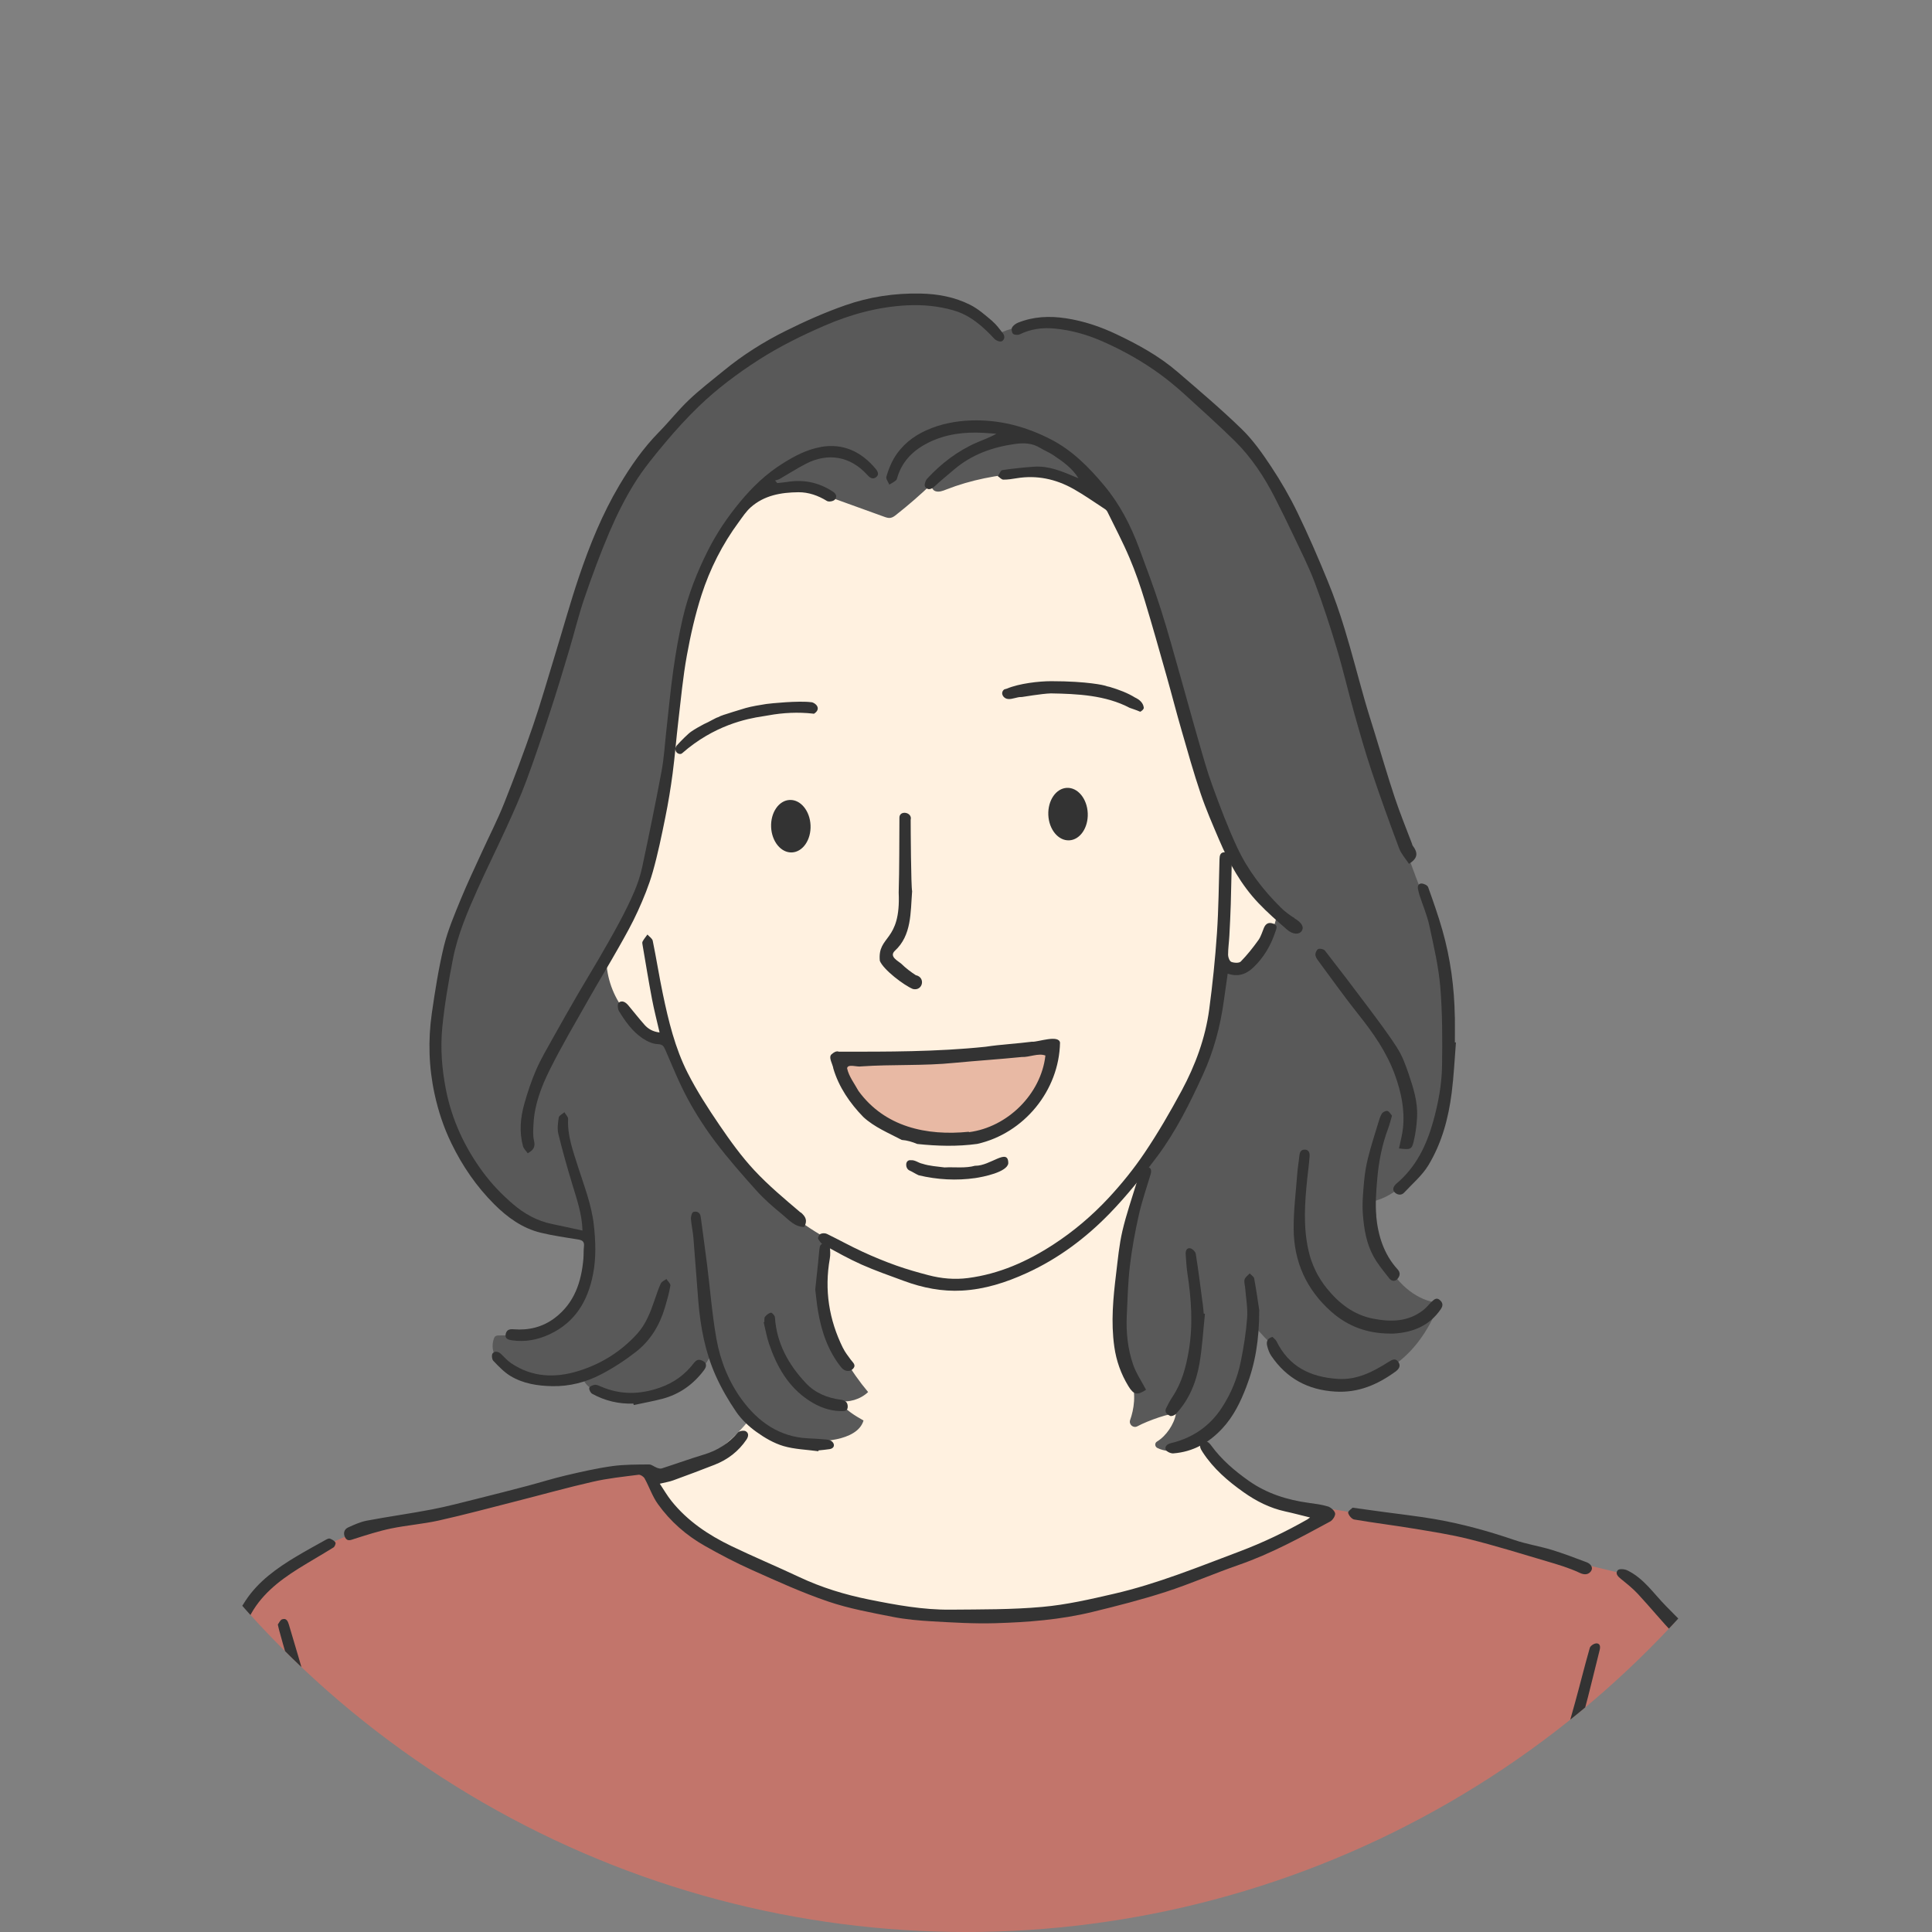
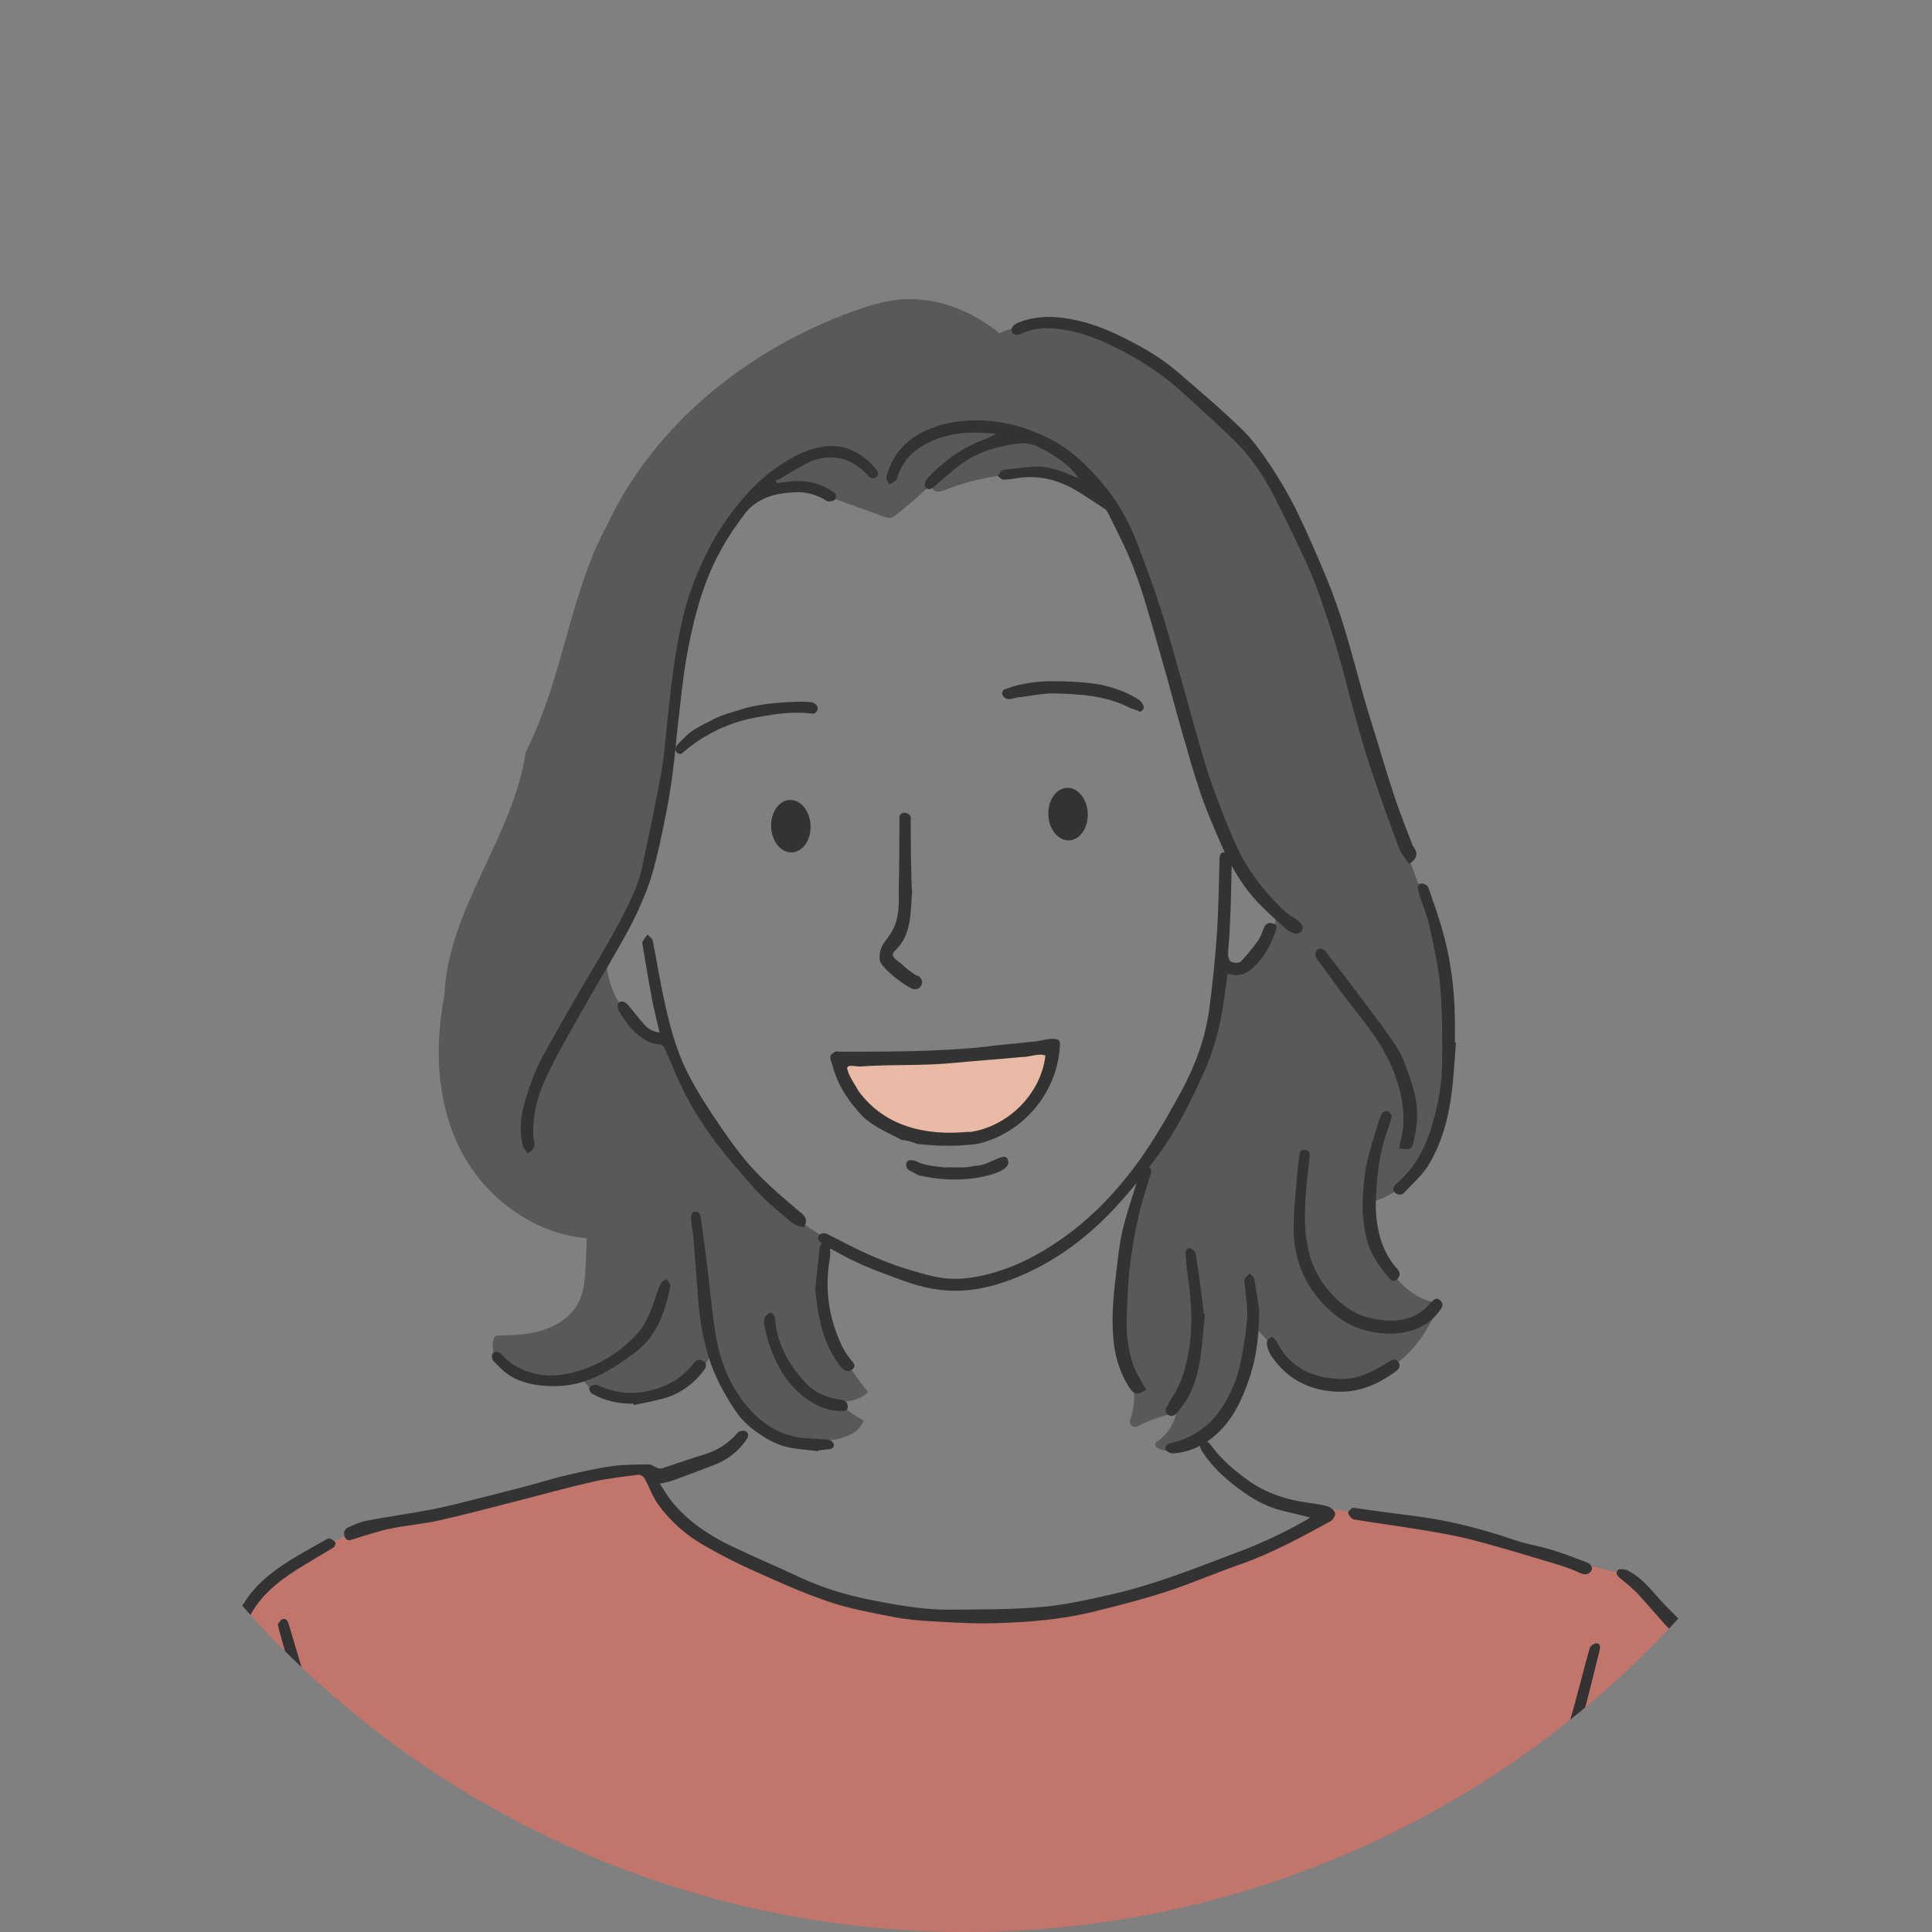
<svg xmlns="http://www.w3.org/2000/svg" id="_レイヤー_2" data-name="レイヤー 2" viewBox="0 0 345 345">
  <rect x="0" y="0" width="345" height="345" fill="#808080" stroke="none" />
  <defs>
    <style>
      .cls-1 {
        fill: none;
      }

      .cls-2 {
        fill: #c2756b;
      }

      .cls-3 {
        fill: #fff1e0;
      }

      .cls-4 {
        fill: #595959;
      }

      .cls-5 {
        fill: #333;
      }

      .cls-6 {
        clip-path: url(#clippath);
      }

      .cls-7 {
        fill: #e8b9a4;
      }
    </style>
    <clipPath id="clippath">
      <circle class="cls-1" cx="172.5" cy="172.5" r="172.5" />
    </clipPath>
  </defs>
  <g id="_レイヤー_1-2" data-name="レイヤー 1">
    <g class="cls-6">
      <g>
-         <path class="cls-3" d="M208.74,236.71c-1.56-8.69-3.12-17.42-3.2-26.25-.01-1.15,0-2.32.36-3.41.42-1.31,1.28-2.43,2.09-3.54,6.39-8.82,10.17-19.51,10.75-30.39,2.01.22,4.04-.76,5.46-2.2,1.41-1.43,2.32-3.28,3.2-5.09,1.32-2.7,2.66-5.53,2.58-8.53-.07-2.87-1.45-5.52-2.66-8.13-5.71-12.2-8.6-25.5-12.86-38.29-4.25-12.79-10.21-25.54-20.5-34.24-2.8-2.37-6.01-4.44-9.63-5.02-2.88-.46-5.83.06-8.7.61-6.62,1.28-13.9,3.2-17.51,8.89-.67-2.91-3.5-4.81-6.33-5.09-2.83-.28-5.62.74-8.18,1.96-11.6,5.55-20.64,15.74-26.04,27.41-5.39,11.67-7.3,24.75-6.88,37.6.14,4.35.54,8.76-.45,13-.71,3.04-2.11,5.87-3.65,8.58-.67,1.18-1.38,2.36-1.73,3.68-.39,1.45-.33,2.98-.16,4.47.49,4.25,1.9,8.4,4.11,12.08,3.54,5.91,9.06,10.49,15.39,12.85,3.01,3.29,5.45,7.06,8.22,10.55,2.78,3.49,6.01,6.78,8.99,8.35,1.47,10.13,1.09,20.82-3.26,30.08-4.35,9.26-13.21,16.81-23.42,17.59,1.58,6.69,7.63,11.23,13.26,15.19,5.55,3.9,11.17,7.84,17.49,10.31,5.23,2.04,10.82,3.03,16.41,3.48,8.23.67,16.56.22,24.67-1.35,8.72-1.68,17.14-4.63,25.52-7.56,5.66-1.98,11.35-3.98,16.64-6.82,3.44-1.85,6.73-4.08,9.21-7.1-7.76-.4-15.32-3.86-20.68-9.49-5.27-6.77-7-15.71-8.52-24.2Z" />
        <path class="cls-7" d="M187.62,187.22c-12.36,2.39-25.21.18-37.79,2.67,1.22,5.3,5.12,9.82,10.01,12.19,4.89,2.37,10.66,2.69,15.92,1.29,1.76-.47,3.48-1.13,4.99-2.13,4.56-3.03,6.59-8.82,6.87-14.02Z" />
        <path class="cls-2" d="M309.66,302.12c-1.95-3.4-4.75-6.23-7.51-9.01-3.95-3.98-7.9-7.96-11.85-11.94-4.97-1.33-10.58-2.43-16.04-4.08-3.34-1.01-6.63-2.22-10.01-3.07-2.76-.7-5.58-1.15-8.39-1.61-6.05-.98-12.11-1.96-18.16-2.94-5.09,5.01-11.67,7.41-18.04,9.61-9.9,3.41-19.9,6.7-30.24,8.28-19.57,2.99-40.06-.39-57.64-9.5-6.11-3.17-12.17-7.34-14.99-13.62-2.08-1.83-3.92-1.49-5.62-1.14-10.51,2.16-21.03,4.33-31.54,6.49-10.04,2.07-20.5,4.33-28.46,10.78-7.23,5.86-11.57,14.56-14.74,23.31-.86,2.37-1.65,4.78-1.96,7.28-.26,2.14-.16,4.34-.65,6.44-.5,2.11-1.58,4.03-2.38,6.05-2.84,7.16-2.06,15.19-1.23,22.85l285.43.28c-.34-8.75-.88-17.49-1.62-26.21-.53-6.28-1.22-12.78-4.36-18.25Z" />
        <path class="cls-4" d="M255.62,163.48c-5.39-12.34-8.72-25.04-12.39-37.58-3.67-12.54-7.75-25.09-14.21-36.45-6.46-11.36-15.51-21.58-27.16-27.51-3.98-2.03-8.26-3.54-12.7-4.07-3.67-.44-7.36.21-10.73,1.63-5.02-4.12-11.46-6.61-17.86-6-2.82.27-5.55,1.12-8.21,2.08-18.7,6.77-35.51,20.14-43.95,38.19-6.74,12.37-7.74,27.1-14.53,40.52-2.22,15.24-13.91,28-14.52,43.46-1.82,9.24-1.39,19.19,2.88,27.59,4.27,8.4,12.82,14.91,22.55,15.79-.07,1.55-.13,3.1-.2,4.66-.1,2.32-.22,4.73-1.29,6.8-1.23,2.39-3.61,4.03-6.16,4.88-2.55.85-5.28.99-7.96,1-.27,0-.56,0-.76.18-.08.07-.14.16-.18.26-.51,1.32-.32,2.82.64,3.85,4.47,4.83,9.76,4.34,15.24,3.47.87,2.12,3.5,2.77,5.76,3.14,1.44.24,2.89.47,4.36.48,5.01.02,9.93-2.89,12.53-7.53,1.89,2.53,2.73,5.7,4.5,8.32,3.81,5.65,11.51,7.75,18.18,6.35,1.99-.42,4.19-1.37,4.75-3.33-1.51-.86-3.02-1.72-4.49-3.5,1.88.34,3.92-.26,5.31-1.58-3.13-3.74-5.68-8.02-7.04-12.7-1.36-4.68-1.48-9.79.13-14.48-4.75-2.57-9.08-5.91-12.79-10.36-7.45-7-13.17-15.81-16.55-25.45-6.16-1.87-10.67-8.16-10.49-14.87,4.31-4.1,6.05-10.13,7.53-15.89,2.07-8.02,3.97-16.16,4.23-24.99.39-10.58,2.98-21.08,7.55-30.64,1.5-3.13,3.24-6.22,5.75-8.62,2.5-2.41,5.87-4.09,9.35-3.3,1.8.16,3.52.78,5.22,1.39,3.32,1.2,6.64,2.4,9.96,3.6.36.13.74.26,1.11.21.41-.06.75-.31,1.07-.57,2.19-1.72,4.29-3.56,6.42-5.58.05-.07.11-.14.2-.18-.07.06-.13.12-.2.18-.29.42,0,1.18.54,1.37.63.23,1.32-.03,1.94-.28,4.41-1.73,9.13-2.65,14.06-2.96,3.73-.48,7.62.35,10.84,2.3,3.22,1.95,5.75,5.02,7.75,8.99,3.85,12.95,7.7,25.9,11.54,38.85,2.07,6.97,4.19,14.05,8.2,20,1.62,3.41,3.87,6.52,6.59,9.14-.54,2.99-2.52,5.51-4.66,7.67-.65.66-1.37,1.32-2.27,1.55-.9.23-2.02-.11-2.71-.52-.55,5.26-1.12,10.58-2.84,15.58-2.91,8.43-8.94,15.48-12.02,23.85-2.45,6.66-2.92,13.88-3.35,20.95-.23,3.77.6,9.78,1.87,13.34,1.01,2.83.52,5.53-.14,7.41-.28.8.56,1.52,1.3,1.12,1.85-1.01,6.16-2.51,6.87-2.19-.32,1.83-1.75,3.95-3.38,4.92-.45.27-.39.92.08,1.15,1.19.58,2.62.69,3.94.45,1.74-.32,3.34-1.16,4.59-1.93,4.7-5.7,7.87-12.64,9.1-19.93,3.52,3.9,7.36,8.01,12.47,9.23,4.34,1.03,9.05-.27,12.62-2.94,3.57-2.67,6.08-6.59,7.62-10.78-3.93-.33-7.27-3.25-9.17-6.7-1.91-3.45-2.63-7.42-3.32-11.3,2.89-.52,5.54-2.22,7.22-4.63,2.15-3.07,4.68-6.89,5.69-11.35,1.01-4.46,1.14-9.07,1.12-13.64-.04-7.29-.48-14.69-2.91-21.57Z" />
        <g>
          <g>
            <path class="cls-5" d="M237.08,269c-1.09-.34-2.25-.47-3.39-.63-3.86-.53-7.5-1.68-10.7-3.94-2.52-1.78-4.86-3.77-6.7-6.3-.4-.55-1.01-1.13-1.69-.52-.58.51-.21,1.13.17,1.72,1.91,2.93,4.5,5.16,7.32,7.15,2.25,1.59,4.66,2.81,7.38,3.41,1.43.31,2.84.69,4.47,1.09-.29.21-.39.29-.49.35-3.88,2.21-7.9,4.13-12.08,5.71-7.39,2.78-14.71,5.78-22.42,7.56-4.24.98-8.52,1.97-12.84,2.35-5.43.49-10.91.44-16.36.49-4.93.05-9.77-.84-14.58-1.81-4.28-.86-8.44-2.13-12.42-4-4.03-1.9-8.15-3.62-12.16-5.55-4.08-1.97-7.82-4.46-10.69-8.05-.75-.94-1.36-2-2.08-3.08,1.01-.25,1.73-.35,2.4-.6,2.47-.9,4.93-1.82,7.38-2.78,2.35-.92,4.27-2.39,5.7-4.5.4-.59.42-1.2-.15-1.5-.35-.18-1.16-.04-1.41.26-1.63,1.92-3.62,3.19-6.03,3.91-2.53.76-5.02,1.67-7.54,2.48-.25.08-.58-.01-.85-.11-.49-.18-.96-.61-1.43-.6-2.2.02-4.42,0-6.58.3-2.78.39-5.53,1.02-8.26,1.66-2.27.53-4.51,1.24-6.77,1.84-2.97.78-5.94,1.55-8.93,2.29-2.75.68-5.49,1.42-8.26,1.95-3.85.74-7.75,1.27-11.6,2-1.14.22-2.25.72-3.32,1.21-.77.35-.9,1.11-.53,1.81.4.74,1.01.43,1.66.22,2.15-.68,4.31-1.38,6.51-1.84,2.81-.58,5.7-.8,8.51-1.42,4.65-1.04,9.26-2.28,13.89-3.46,4.57-1.16,9.11-2.44,13.7-3.48,2.67-.61,5.41-.89,8.13-1.24.33-.04.89.33,1.07.66.83,1.5,1.38,3.19,2.37,4.57,2.22,3.1,5.07,5.6,8.38,7.47,2.75,1.56,5.56,3.03,8.45,4.32,4.47,2,8.94,4.04,13.56,5.61,3.73,1.27,7.67,1.98,11.56,2.75,2.32.46,4.7.66,7.06.8,3.74.21,7.49.44,11.23.33,5.83-.17,11.66-.62,17.35-2.01,4.4-1.07,8.79-2.19,13.09-3.58,4.42-1.43,8.69-3.31,13.08-4.83,5.73-1.99,11.01-4.88,16.31-7.75.45-.25.96-1.06.86-1.47-.12-.5-.79-1.06-1.33-1.23Z" />
            <path class="cls-5" d="M58.91,274.75c-.18-.07-.49.08-.71.2-1.76.98-3.53,1.95-5.26,2.98-3.5,2.09-6.83,4.46-9.09,7.9-1.7,2.58-3.09,5.39-4.42,8.19-1.51,3.19-2.84,6.47-4.18,9.73-.88,2.15-1.43,4.36-1.39,6.74.04,3.17-.53,6.25-1.91,9.16-.85,1.79-1.83,3.58-2.31,5.49-1.09,4.4-1.33,8.92-1.2,13.46.16,1.78.29,3.57.49,5.35.15,1.28.66,1.79,1.58,1.58,1.06-.23.89-1.1.83-1.86-.11-1.21-.35-2.42-.36-3.63-.01-3.27.03-6.54.13-9.81.09-3.05.78-5.96,2.23-8.68,1.57-2.95,2.46-6.07,2.62-9.44.1-2.16.39-4.33.87-6.44.33-1.45,1.09-2.8,1.72-4.17,1.96-4.25,3.87-8.52,5.96-12.7,1.93-3.86,5.21-6.45,8.78-8.69,2.07-1.29,4.19-2.49,6.26-3.78.23-.14.45-.71.35-.88-.19-.32-.6-.54-.97-.69Z" />
            <path class="cls-5" d="M316.09,330.31s-.02,0-.03,0c-.19-2.29-.33-4.59-.58-6.88-.44-4.08-.83-8.17-1.44-12.23-.38-2.53-.93-5.07-1.79-7.47-1.04-2.93-3.37-5.06-5.44-7.29-3.04-3.26-6.15-6.46-9.29-9.62-2.22-2.24-3.99-5-6.96-6.41-.48-.23-1.42-.3-1.67-.02-.5.57,0,1.12.57,1.57,1.04.84,2.1,1.68,3.01,2.66,2.18,2.35,4.21,4.83,6.41,7.15,2.92,3.09,5.99,6.05,8.91,9.15.84.89,1.61,1.97,2.04,3.1.76,1.96,1.46,4,1.78,6.06.65,4.21,1.1,8.46,1.51,12.7.37,3.76.66,7.52.82,11.29.14,3.44.13,6.9.04,10.35-.03.98.34,1.44,1.12,1.56.85.12,1.33-.54,1.37-1.29.1-2.01.17-4.02.1-6.03-.09-2.79-.31-5.57-.47-8.36Z" />
            <path class="cls-5" d="M285.04,293.47c-.4,0-1.04.43-1.15.8-.93,3.24-1.73,6.51-2.63,9.76-1.24,4.5-2.52,9-3.82,13.48-1.03,3.52-2.13,7.03-3.19,10.54-1.04,3.46-2.08,6.92-3.1,10.38-.54,1.84-1.04,3.7-1.64,5.82.31.27.73.88,1.02.82.51-.1,1.21-.52,1.35-.96.6-1.82.99-3.71,1.53-5.55,1.1-3.74,2.29-7.46,3.37-11.21,2.05-7.15,4.08-14.31,6.04-21.49,1.02-3.71,1.88-7.47,2.83-11.2.16-.62.1-1.21-.62-1.21Z" />
            <path class="cls-5" d="M283.32,278.97c-2.06-.77-4.13-1.57-6.23-2.21-2.17-.66-4.45-1.01-6.6-1.74-4.71-1.61-9.49-2.93-14.39-3.77-3-.51-6.04-.85-9.05-1.26-1.71-.24-3.42-.47-5.51-.76-.16.17-.86.62-.8.91.1.47.64,1.12,1.08,1.2,3.5.6,7.03,1.03,10.53,1.61,3.35.56,6.73,1.07,10.02,1.9,4.63,1.16,9.2,2.57,13.77,3.93,2.03.6,4.08,1.2,5.98,2.1.95.45,1.61.23,2-.34.44-.64-.1-1.31-.8-1.57Z" />
            <path class="cls-5" d="M65.21,338.38c-1.41-4.02-2.78-8.06-4.08-12.12-1.47-4.58-2.82-9.19-4.29-13.76-.11-.34-.67-.67-1.06-.71-.21-.02-.67.56-.69.89-.04.65.09,1.33.24,1.98.27,1.15.6,2.3.93,3.44.74,2.58,1.44,5.17,2.25,7.73,1.15,3.63,2.37,7.24,3.61,10.84,1.01,2.93,2.07,5.84,3.17,8.73.14.37.63.6.79.75,1.23-.04,1.81-1.02,1.46-1.88-.8-1.95-1.63-3.9-2.33-5.89Z" />
            <path class="cls-5" d="M50.4,289.15c-.36.12-.58.67-.79.94.12.51.17.78.25,1.06.45,1.61.88,3.22,1.37,4.81.59,1.93,1.18,3.86,1.88,5.75.14.37.8.54,1.21.8.17-.48.58-1.03.47-1.44-1.02-3.67-2.13-7.32-3.21-10.98-.18-.62-.47-1.18-1.17-.93Z" />
          </g>
          <g>
            <path class="cls-5" d="M184.37,186.01c-2.78.36-5.6.49-8.37.91-8.74.91-17.51.89-26.29.88,0-.01,0-.03,0-.04-.48-.07-.83.18-1.17.47-.72.5.19,1.84.27,2.58.97,3.29,2.96,6.2,5.35,8.65,1.98,1.83,4.54,2.87,6.87,4.1.97.07,1.87.35,2.76.72,3.56.38,7.17.48,10.72-.01,8.34-1.88,14.62-9.52,14.78-18.1-.27-1.42-3.8-.13-4.92-.14ZM173.03,202.17s0-.05-.01-.07c-7.57.77-15.04-.86-19.72-7.29-.71-1.3-1.71-2.57-2.03-4.03.07-.87,1.84-.2,2.49-.35,5.57-.39,11.15-.07,16.72-.64,3.99-.38,8.01-.64,11.98-1.04,1.36.06,2.97-.75,4.22-.26-.78,6.88-6.76,12.79-13.64,13.68Z" />
            <path class="cls-5" d="M174.15,208.16c-1.77.5-3.67.21-5.49.31-1.32-.18-2.66-.24-3.94-.66-.73-.14-1.3-.7-2.09-.63-1.03-.1-1.03,1.41-.27,1.81.58.25,1.12.63,1.69.88,3.3.79,6.75.98,10.1.5,1.38-.2,5.69-1.05,5.9-2.63.02-2.88-3.21.49-5.9.43Z" />
          </g>
-           <path class="cls-5" d="M163.55,174.15c-.92-.6-1.8-1.26-2.59-2.04-.61-.53-2.2-1.28-1.2-2.29,3.06-2.78,2.82-6.86,3.12-10.68-.2-.8-.26-11.33-.26-12.74.36-1.39-2.07-1.81-2.01-.33-.03,4.46,0,8.91-.13,13.31.41,8.95-3.81,7.56-3.37,12.19.62,1.59,4.35,4.41,5.92,5.04,1.76.4,2.3-2.09.51-2.47Z" />
+           <path class="cls-5" d="M163.55,174.15c-.92-.6-1.8-1.26-2.59-2.04-.61-.53-2.2-1.28-1.2-2.29,3.06-2.78,2.82-6.86,3.12-10.68-.2-.8-.26-11.33-.26-12.74.36-1.39-2.07-1.81-2.01-.33-.03,4.46,0,8.91-.13,13.31.41,8.95-3.81,7.56-3.37,12.19.62,1.59,4.35,4.41,5.92,5.04,1.76.4,2.3-2.09.51-2.47" />
          <g>
            <path class="cls-5" d="M144.89,125.4c-2.2-.31-7.34.21-8.04.31-1.01.15-2.7.44-3.68.72-1.64.48-3.32,1.03-3.32,1.03,0,0-1.13.32-1.64.62-.29.04-1.78.93-2.41,1.18-.03.01-.06.03-.09.04-.78.42-1.57.85-2.29,1.35-.47.3-1.84,1.66-2.58,2.49-.44.49-.23,1.3.4,1.47.21.06.42.04.58-.11,5.7-4.99,11.5-6.16,14.4-6.59.34-.05.68-.1,1.02-.17,2.62-.48,5.31-.6,7.92-.31.08.02.17.04.25-.01,1.35-.92.18-1.94-.54-2.04Z" />
            <path class="cls-5" d="M202.72,124.58c-1.37-.85-2.91-1.42-4.47-1.89-.04-.01-.07-.02-.11-.03-.29-.05-.54-.13-.8-.22-.11-.04-3.05-.8-9.63-.8-2.17,0-5.7.4-7.91,1.33-.21.09-.46.07-.6.25-.59.64,0,1.53.79,1.6.85.08,1.62-.4,2.46-.35.09,0,3.54-.6,5.2-.65,4.76.08,9.79.32,14.08,2.58.06.03,1.31.43,1.86.69.08.03.75-.43.65-.77-.12-.86-.8-1.4-1.53-1.75Z" />
          </g>
          <g>
            <path class="cls-5" d="M141.02,142.85c-1.94.08-3.43,2.25-3.32,4.84.11,2.59,1.78,4.62,3.72,4.53s3.43-2.25,3.32-4.84c-.11-2.59-1.78-4.62-3.72-4.53Z" />
            <path class="cls-5" d="M190.52,140.69c-1.94.08-3.43,2.25-3.32,4.84.11,2.59,1.78,4.62,3.72,4.53,1.94-.08,3.43-2.25,3.32-4.84-.11-2.59-1.78-4.62-3.72-4.53Z" />
          </g>
          <g>
            <path class="cls-5" d="M227.39,164.95c-.82-.32-1.36-.04-1.69.74-.31.74-.53,1.55-.99,2.19-.96,1.34-1.99,2.64-3.14,3.82-.3.31-1.18.26-1.68.07-.32-.12-.58-.81-.59-1.24,0-1.15.17-2.3.23-3.45.1-1.86.19-3.71.25-5.57.08-2.73.12-5.45.19-8.18.02-.92-.57-1.15-1.3-1.14-.77.01-.88.58-.9,1.22-.13,4.42-.16,8.86-.46,13.27-.31,4.54-.78,9.07-1.38,13.58-.69,5.13-2.48,9.96-4.92,14.5-2.04,3.78-4.2,7.51-6.59,11.06-1.92,2.86-4.12,5.58-6.47,8.11-2.93,3.14-6.2,5.93-9.83,8.29-4.69,3.05-9.67,5.27-15.26,6-2.39.31-4.75.1-7.07-.51-1.92-.5-3.84-1.05-5.71-1.71-2.05-.73-4.07-1.56-6.04-2.47-2.16-.99-4.23-2.15-6.37-3.19-.32-.16-.83-.15-1.15,0-.24.11-.51.68-.42.87.21.43.58.88,1,1.11,2.22,1.21,4.43,2.46,6.74,3.49,2.47,1.1,5.05,1.99,7.59,2.93,3.35,1.24,6.82,1.92,10.37,1.72,4.04-.22,7.85-1.44,11.54-3.13,5.66-2.58,10.56-6.26,14.84-10.67,3.06-3.16,5.83-6.63,8.47-10.16,3.34-4.48,5.83-9.5,8.15-14.57,1.93-4.21,3.13-8.68,3.75-13.28.21-1.55.44-3.1.68-4.79,1.87.65,3.32.09,4.56-1.08,1.88-1.78,3.15-3.96,3.96-6.41.18-.54.51-1.11-.33-1.43Z" />
            <path class="cls-5" d="M142.96,216.52c-2.85-2.42-5.74-4.83-8.28-7.56-2.3-2.47-4.3-5.26-6.21-8.06-2.05-3.01-4.05-6.1-5.69-9.34-2.24-4.42-3.41-9.26-4.42-14.1-.66-3.14-1.15-6.31-1.8-9.46-.09-.42-.62-.75-.95-1.12-.29.41-.62.8-.86,1.24-.1.17-.04.45,0,.67.55,3.19,1.06,6.39,1.67,9.57.37,1.97.88,3.91,1.36,6.01-1.18-.14-2.03-.62-2.69-1.37-.99-1.13-1.93-2.31-2.89-3.47-.48-.57-1.12-.98-1.73-.47-.24.2-.18,1.12.07,1.51,1.12,1.83,2.37,3.6,4.17,4.82.8.54,1.8,1.03,2.72,1.06.91.03,1.09.37,1.39,1.05,1.28,2.94,2.47,5.94,4,8.75,1.46,2.69,3.14,5.3,4.99,7.74,2.28,3,4.77,5.84,7.29,8.64,1.38,1.53,2.96,2.91,4.57,4.22,1.16.95,2.19,2.23,3.94,2.26.6-1.13.31-1.81-.62-2.61Z" />
          </g>
          <g>
-             <path class="cls-5" d="M177.24,57.37c-1.26-1.06-2.53-2.2-3.98-2.93-2.77-1.4-5.78-1.96-8.91-2.02-4.63-.09-9.15.59-13.48,2.12-3.61,1.27-7.13,2.83-10.56,4.54-3.92,1.95-7.64,4.29-11.04,7.08-2.1,1.72-4.27,3.38-6.24,5.25-1.9,1.8-3.53,3.89-5.37,5.76-2.81,2.85-5.06,6.11-7.08,9.51-3.03,5.12-5.27,10.63-7.17,16.25-1.58,4.67-2.89,9.43-4.34,14.15-1.28,4.17-2.47,8.36-3.88,12.48-1.61,4.7-3.36,9.35-5.2,13.97-1.16,2.91-2.6,5.7-3.9,8.55-1.3,2.85-2.65,5.67-3.84,8.57-1.11,2.72-2.29,5.47-2.98,8.31-.95,3.94-1.58,7.97-2.16,11.99-.69,4.83-.54,9.67.5,14.44.66,3.03,1.62,5.95,3,8.78,1.97,4.06,4.46,7.68,7.62,10.85,2.36,2.36,5.04,4.31,8.34,5.11,2.21.54,4.48.85,6.73,1.22.75.12,1.07.43.98,1.21-.09.73-.04,1.47-.1,2.19-.36,4.17-1.6,7.93-5.1,10.59-2.17,1.65-4.68,2.25-7.36,2.03-.83-.07-1.27.15-1.42.87-.17.84.48,1,1.11,1.1,2.36.34,4.58-.07,6.74-1.08,4.58-2.14,6.83-5.98,7.75-10.72.57-2.91.47-5.85.14-8.82-.42-3.69-1.78-7.07-2.88-10.55-.85-2.72-1.86-5.4-1.71-8.34.02-.39-.43-.81-.66-1.22-.35.31-.95.58-1.01.94-.16.97-.29,2.02-.07,2.95.73,2.99,1.57,5.95,2.46,8.89.8,2.67,1.75,5.3,1.85,8.35-1.92-.41-3.69-.81-5.48-1.18-2.65-.54-4.97-1.85-6.95-3.56-1.95-1.67-3.78-3.57-5.31-5.64-3.28-4.42-5.58-9.35-6.65-14.79-.72-3.66-1.01-7.39-.65-11.09.4-4.1,1.11-8.17,1.9-12.22.84-4.32,2.57-8.38,4.36-12.38,1.67-3.75,3.52-7.42,5.22-11.16,1.25-2.74,2.49-5.49,3.53-8.3,1.52-4.08,2.9-8.22,4.26-12.36,1.18-3.59,2.27-7.21,3.35-10.83.95-3.16,1.71-6.37,2.78-9.48,1.37-3.99,2.83-7.96,4.49-11.83,1.28-2.98,2.74-5.92,4.46-8.67,1.6-2.56,3.54-4.92,5.49-7.24,1.89-2.25,3.87-4.43,5.98-6.46,3.26-3.14,6.87-5.84,10.68-8.29,3.73-2.39,7.68-4.34,11.74-6.1,4.75-2.06,9.66-3.39,14.85-3.64,2.78-.13,5.52.13,8.19.9,3.01.86,5.25,2.87,7.33,5.1.28.3.98.57,1.29.42.51-.25.62-.9.22-1.41-.59-.75-1.15-1.54-1.87-2.15Z" />
            <path class="cls-5" d="M231.16,163.95c-.87-.52-1.71-1.16-2.43-1.87-3.19-3.15-5.91-6.7-7.81-10.76-1.65-3.54-3.03-7.21-4.37-10.88-.96-2.6-1.7-5.28-2.47-7.95-1.09-3.75-2.1-7.51-3.17-11.26-1.19-4.18-2.32-8.39-3.65-12.53-1.17-3.68-2.54-7.3-3.88-10.92-1.49-4.01-3.45-7.79-6.21-11.09-2.74-3.28-5.7-6.28-9.59-8.27-4.48-2.29-9.17-3.52-14.22-3.34-2.75.1-5.42.63-7.92,1.75-2.41,1.07-4.45,2.71-5.81,5.02-.59,1.01-1.02,2.15-1.35,3.28-.11.39.33.93.52,1.41.4-.25.84-.45,1.19-.76.19-.17.24-.52.33-.79.93-2.84,2.96-4.72,5.53-5.98,3.04-1.5,6.34-1.9,9.7-1.72.79.04,1.58.11,2.37.16-1.17.69-2.35,1.07-3.48,1.57-3.43,1.49-6.34,3.73-8.87,6.45-.31.34-.57,1.16-.38,1.44.45.68,1.09.51,1.7-.06,1.15-1.06,2.36-2.06,3.56-3.07,3.13-2.64,6.83-3.95,10.82-4.5,1.55-.22,3.07-.16,4.47.7.76.47,1.6.8,2.34,1.29,1.7,1.14,3.38,2.31,4.5,4.13-.17-.07-.34-.14-.51-.21-2.37-.99-4.74-2.03-7.39-1.85-1.91.13-3.81.33-5.7.61-.31.05-.53.71-.8,1.08.33.22.65.61.98.62.79.01,1.6-.12,2.39-.25,3.6-.59,6.97.14,10.1,1.89,1.96,1.1,3.8,2.41,5.69,3.64.18.12.34.31.43.5,1.33,2.72,2.75,5.41,3.93,8.2,1.05,2.47,1.93,5.01,2.71,7.58,1.37,4.5,2.64,9.03,3.92,13.56.91,3.21,1.73,6.44,2.66,9.64,1.09,3.78,2.15,7.58,3.41,11.3.95,2.81,2.14,5.54,3.31,8.28,1.76,4.11,3.91,8.01,7.01,11.27,1.6,1.69,3.37,3.23,5.13,4.76,1.05.91,2.19.9,2.62.19.44-.74-.09-1.49-1.34-2.24Z" />
            <path class="cls-5" d="M146.61,79.82c-2.52.43-4.75,1.62-6.92,2.99-2.92,1.84-5.35,4.18-7.52,6.8-2.21,2.66-4.15,5.52-5.72,8.63-1.97,3.89-3.56,7.93-4.54,12.18-.71,3.05-1.24,6.15-1.68,9.25-.51,3.58-.83,7.19-1.24,10.78-.27,2.42-.41,4.86-.85,7.25-1.07,5.73-2.25,11.44-3.46,17.14-.32,1.49-.81,2.97-1.41,4.37-.81,1.91-1.75,3.77-2.73,5.6-1.19,2.23-2.46,4.42-3.73,6.61-1.14,1.96-2.33,3.89-3.47,5.85-1.57,2.71-3.13,5.43-4.65,8.17-1.03,1.85-2.11,3.67-2.95,5.6-.85,1.96-1.53,4-2.11,6.06-.7,2.48-.93,5.04-.24,7.57.13.48.57.87.85,1.27,1.08-.6,1.37-1.2,1.12-2.24-.23-.97-.14-2.03-.09-3.05.18-3.4,1.38-6.55,2.85-9.52,2.16-4.35,4.65-8.55,7.04-12.78,1.75-3.09,3.6-6.11,5.34-9.2,1.2-2.12,2.4-4.25,3.4-6.46,1.03-2.26,1.98-4.58,2.66-6.97.91-3.2,1.58-6.47,2.24-9.73.53-2.6.96-5.22,1.31-7.85.41-3.12.65-6.25,1.02-9.38.46-3.9.82-7.83,1.52-11.69.66-3.65,1.49-7.3,2.62-10.82,1.51-4.68,3.73-9.07,6.67-13.05.66-.9,1.29-1.87,2.12-2.61,2.42-2.15,5.43-2.66,8.52-2.69,1.82-.01,3.51.59,5.09,1.56.32.2,1.14.06,1.4-.23.4-.43.33-1-.33-1.43-2.51-1.65-5.21-2.22-8.16-1.74-.59.09-1.18.14-1.78.21-.13-.16-.26-.32-.4-.47.28-.09.59-.13.84-.28,1.55-.89,3.06-1.86,4.65-2.69,4-2.07,7.99-1.34,10.99,1.98.48.53.98.85,1.56.41.62-.46.29-1.07-.09-1.52-2.55-3.05-5.77-4.58-9.77-3.89Z" />
            <path class="cls-5" d="M252.16,150.71c-1.04-2.75-2.16-5.48-3.09-8.27-1.25-3.76-2.36-7.58-3.53-11.37-.64-2.08-1.31-4.15-1.9-6.24-1.18-4.15-2.25-8.33-3.51-12.46-.89-2.94-1.9-5.85-3.07-8.69-1.68-4.11-3.45-8.2-5.39-12.19-1.36-2.81-2.94-5.54-4.67-8.15-1.57-2.37-3.24-4.75-5.26-6.71-3.68-3.58-7.61-6.9-11.5-10.25-3.25-2.79-6.98-4.84-10.83-6.67-2.9-1.38-5.9-2.4-9.11-2.88-2.93-.44-5.74-.31-8.48.78-.43.17-.89.5-1.1.89-.15.28-.04.94.2,1.12.27.21.88.23,1.21.07,1.94-.95,4-1.22,6.09-1.03,3.02.27,5.91,1.09,8.7,2.32,3.65,1.61,7.1,3.55,10.31,5.9,1.51,1.11,2.96,2.32,4.35,3.58,3.01,2.73,6.03,5.45,8.92,8.29,2.98,2.94,5.27,6.42,7.17,10.15,1.13,2.22,2.24,4.46,3.3,6.71,1.31,2.78,2.72,5.53,3.8,8.4,1.48,3.92,2.78,7.92,3.98,11.94,1.13,3.77,2.01,7.62,3.08,11.41.98,3.48,1.96,6.95,3.11,10.38,1.54,4.61,3.19,9.18,4.9,13.74.39,1.03,1.19,1.9,1.76,2.77,1.75-1.05,1.53-2.11.67-3.24-.06-.07-.07-.18-.11-.27Z" />
            <path class="cls-5" d="M259.79,181.62c-.08-5.28-.78-10.48-2.23-15.56-.74-2.58-1.63-5.12-2.54-7.65-.12-.33-.77-.63-1.18-.64-.58,0-.75.51-.61,1.07.08.34.15.69.26,1.03.58,1.79,1.34,3.54,1.74,5.37.78,3.63,1.65,7.28,1.96,10.96.39,4.68.39,9.4.32,14.1-.05,3.36-.67,6.68-1.58,9.95-1.2,4.29-3.06,8.15-6.53,11.08-.54.46-.84,1.07-.36,1.58.41.42,1.15.65,1.7.06,1.47-1.59,3.2-3.04,4.31-4.86,2.4-3.95,3.6-8.39,4.18-12.96.38-2.98.52-6,.76-9-.06,0-.13,0-.19-.01,0-1.5.02-3,0-4.5Z" />
            <path class="cls-5" d="M147.6,257.06c-1.12-.11-2.24-.16-3.36-.22-5.09-.26-8.85-2.95-11.73-6.85-2.38-3.23-3.88-6.99-4.58-10.93-.77-4.32-1.1-8.72-1.65-13.08-.36-2.9-.77-5.78-1.15-8.68-.11-.81-.7-1.06-1.31-.88-.26.08-.47.81-.44,1.23.08,1.12.35,2.22.44,3.34.32,3.83.57,7.68.89,11.51.38,4.5,1.22,8.92,3.05,13.06,1.02,2.29,2.3,4.51,3.72,6.58.95,1.37,2.24,2.59,3.6,3.56,1.46,1.05,3.1,2.01,4.81,2.52,2,.59,4.16.64,6.25.93,0-.05.01-.1.02-.15.67-.08,1.35-.12,2.01-.23.76-.13.99-.76.45-1.32-.24-.24-.67-.35-1.03-.39Z" />
            <path class="cls-5" d="M255.67,232.44c-.49.46-.9,1.01-1.42,1.43-2.72,2.19-5.87,2.23-9.07,1.6-3.44-.67-6.08-2.73-8.21-5.36-1.61-1.98-2.74-4.25-3.32-6.84-.96-4.29-.65-8.54-.21-12.83.14-1.33.33-2.65.42-3.98.04-.55-.13-1.16-.86-1.17-.75-.01-.92.53-.98,1.18-.09.98-.28,1.96-.35,2.94-.25,3.35-.69,6.71-.66,10.06.05,5.85,2.27,10.82,6.72,14.76,3.01,2.67,6.5,3.89,10.46,3.91.22,0,.45.01.67,0,3.47-.21,6.42-1.4,8.45-4.4.44-.66.31-1.15-.21-1.6-.57-.5-1.02-.09-1.42.3Z" />
            <path class="cls-5" d="M204.94,208.41c-.37-.04-.96.3-1.17.64-.36.58-.53,1.29-.74,1.96-.89,2.93-1.91,5.83-2.6,8.8-.58,2.49-.81,5.06-1.12,7.6-.53,4.34-.95,8.67-.33,13.06.36,2.56,1.2,4.89,2.52,7.06.95,1.56,1.61,1.67,3.15.64-.8-1.52-1.76-2.92-2.3-4.47-.97-2.82-1.28-5.79-1.14-8.78.14-2.97.21-5.95.56-8.9.36-3.04.92-6.07,1.59-9.06.55-2.46,1.39-4.85,2.11-7.27.18-.61.13-1.2-.55-1.28Z" />
            <path class="cls-5" d="M249.52,187.16c-1.61-2.52-3.43-4.91-5.22-7.31-2.53-3.39-5.1-6.75-7.7-10.09-.21-.27-.83-.41-1.17-.3-.27.08-.54.63-.54.97,0,.38.25.8.5,1.12,2.4,3.25,4.74,6.54,7.26,9.7,2.63,3.3,5,6.7,6.45,10.71,1.11,3.06,1.76,6.16,1.44,9.41-.12,1.23-.46,2.43-.72,3.71,2.02.24,2.27.2,2.61-1.2.35-1.44.55-2.95.62-4.43.14-2.69-.68-5.24-1.53-7.74-.53-1.57-1.12-3.17-2.01-4.55Z" />
            <path class="cls-5" d="M223.17,227.39c-.32.35-.79.66-.92,1.07-.14.46.06,1.01.1,1.52.14,1.79.48,3.6.35,5.37-.19,2.6-.61,5.2-1.13,7.77-.6,2.98-1.76,5.79-3.43,8.32-2.15,3.27-5.21,5.35-9.03,6.26-.66.16-1.17.58-.93,1.18.14.35.9.69,1.35.65,3.51-.27,6.35-1.88,8.74-4.45,2.02-2.17,3.25-4.73,4.29-7.44,1.58-4.11,2.31-8.37,2.3-13.71-.19-1.26-.5-3.46-.9-5.63-.06-.34-.53-.61-.81-.91Z" />
            <path class="cls-5" d="M118.03,229.13c-.45.96-.78,1.97-1.12,2.97-.75,2.2-1.57,4.37-3.16,6.11-2.87,3.15-6.38,5.34-10.43,6.6-4.21,1.31-8.29,1.15-12.06-1.39-.65-.44-1.19-1.06-1.76-1.61-.48-.46-1.1-.62-1.52-.15-.22.24-.15,1.07.11,1.34.94.98,1.91,2.01,3.06,2.71,2.26,1.37,4.84,1.77,7.46,1.82,3.09.06,6.02-.7,8.71-2.1,2.2-1.14,4.32-2.53,6.28-4.06,2.56-2.01,4.2-4.74,5.13-7.87.38-1.29.76-2.59.98-3.91.06-.35-.45-.79-.7-1.19-.33.24-.81.42-.96.74Z" />
            <path class="cls-5" d="M245.77,217.12c-.2-2.15-.02-4.35.16-6.52.26-3.1.85-6.15,1.95-9.08.26-.69.43-1.41.69-2.29-.25-.28-.47-.75-.81-.84-.28-.08-.83.19-1,.47-.32.5-.47,1.11-.65,1.68-.62,2.04-1.28,4.08-1.8,6.15-.36,1.42-.6,2.88-.73,4.33-.17,1.94-.36,3.91-.21,5.84.2,2.55.62,5.13,1.85,7.41.78,1.44,1.86,2.73,2.88,4.03.41.52,1.08.58,1.5.02.37-.48.53-1.03-.02-1.64-2.46-2.69-3.5-6.03-3.83-9.55Z" />
            <path class="cls-5" d="M214.76,232.76c-.39-2.96-.76-5.92-1.23-8.86-.06-.39-.62-.94-1.02-1-.6-.09-.83.49-.78,1.07.09,1.12.13,2.24.3,3.35.7,4.62,1.04,9.23.25,13.88-.49,2.9-1.23,5.7-2.88,8.19-.44.66-.82,1.37-1.17,2.09-.34.71.22,1.12.72,1.36.24.11.79-.1,1.02-.34,2.38-2.54,3.64-5.66,4.22-9.01.51-2.93.66-5.92.98-8.88-.07-.01-.15-.03-.22-.04-.06-.6-.1-1.21-.18-1.81Z" />
            <path class="cls-5" d="M247.93,243.22c-2.76,1.73-5.56,3.23-9.03,3.01-4.89-.31-8.71-2.17-10.95-6.71-.16-.32-.5-.55-.72-.79-.95.25-1.13.89-.95,1.6.15.61.37,1.25.72,1.77,2.74,4.03,6.53,6.11,11.44,6.4,4.13.25,7.56-1.25,10.78-3.59.69-.51.96-1.11.42-1.79-.53-.67-1.12-.26-1.7.1Z" />
            <path class="cls-5" d="M150.53,240.72c-2.5-5.06-3.34-10.38-2.35-15.97.13-.71.07-1.48,0-2.2-.03-.27-.37-.71-.57-.71-.35,0-.78.2-1.04.45-.19.19-.22.58-.26.89-.09.76-.14,1.53-.22,2.29-.18,1.73-.37,3.47-.51,4.81.19,1.53.29,2.65.48,3.76.62,3.71,1.79,7.21,4.2,10.18.53.65,1.42.79,1.94.32.83-.74.11-1.2-.29-1.75-.49-.67-1.01-1.33-1.37-2.07Z" />
            <path class="cls-5" d="M150.11,249.95c-2.38-.32-4.56-1.21-6.21-2.97-3.1-3.3-5.22-7.1-5.52-11.75-.02-.31-.52-.85-.71-.82-.39.07-.8.4-1.06.73-.17.21-.09.62-.12.94-.04.01-.08.02-.12.03.31,1.27.53,2.57.94,3.8,1.38,4.08,3.43,7.74,7.15,10.18,1.71,1.12,3.58,1.86,5.66,1.89.57,0,1.27.07,1.26-.8,0-.8-.46-1.13-1.28-1.24Z" />
            <path class="cls-5" d="M123.99,243.29c-1.59,2.13-3.62,3.62-6.17,4.51-3.52,1.23-6.95,1.3-10.39-.15-.38-.16-.8-.39-1.18-.36-.37.02-.96.28-1.02.54-.08.3.22.89.52,1.06,2.28,1.26,4.74,1.84,7.35,1.75.02.09.04.17.07.26,1.7-.37,3.42-.67,5.1-1.11,3.09-.82,5.55-2.58,7.46-5.14.42-.56.51-1.15-.04-1.51-.48-.32-1.15-.57-1.69.16Z" />
          </g>
        </g>
      </g>
    </g>
  </g>
</svg>